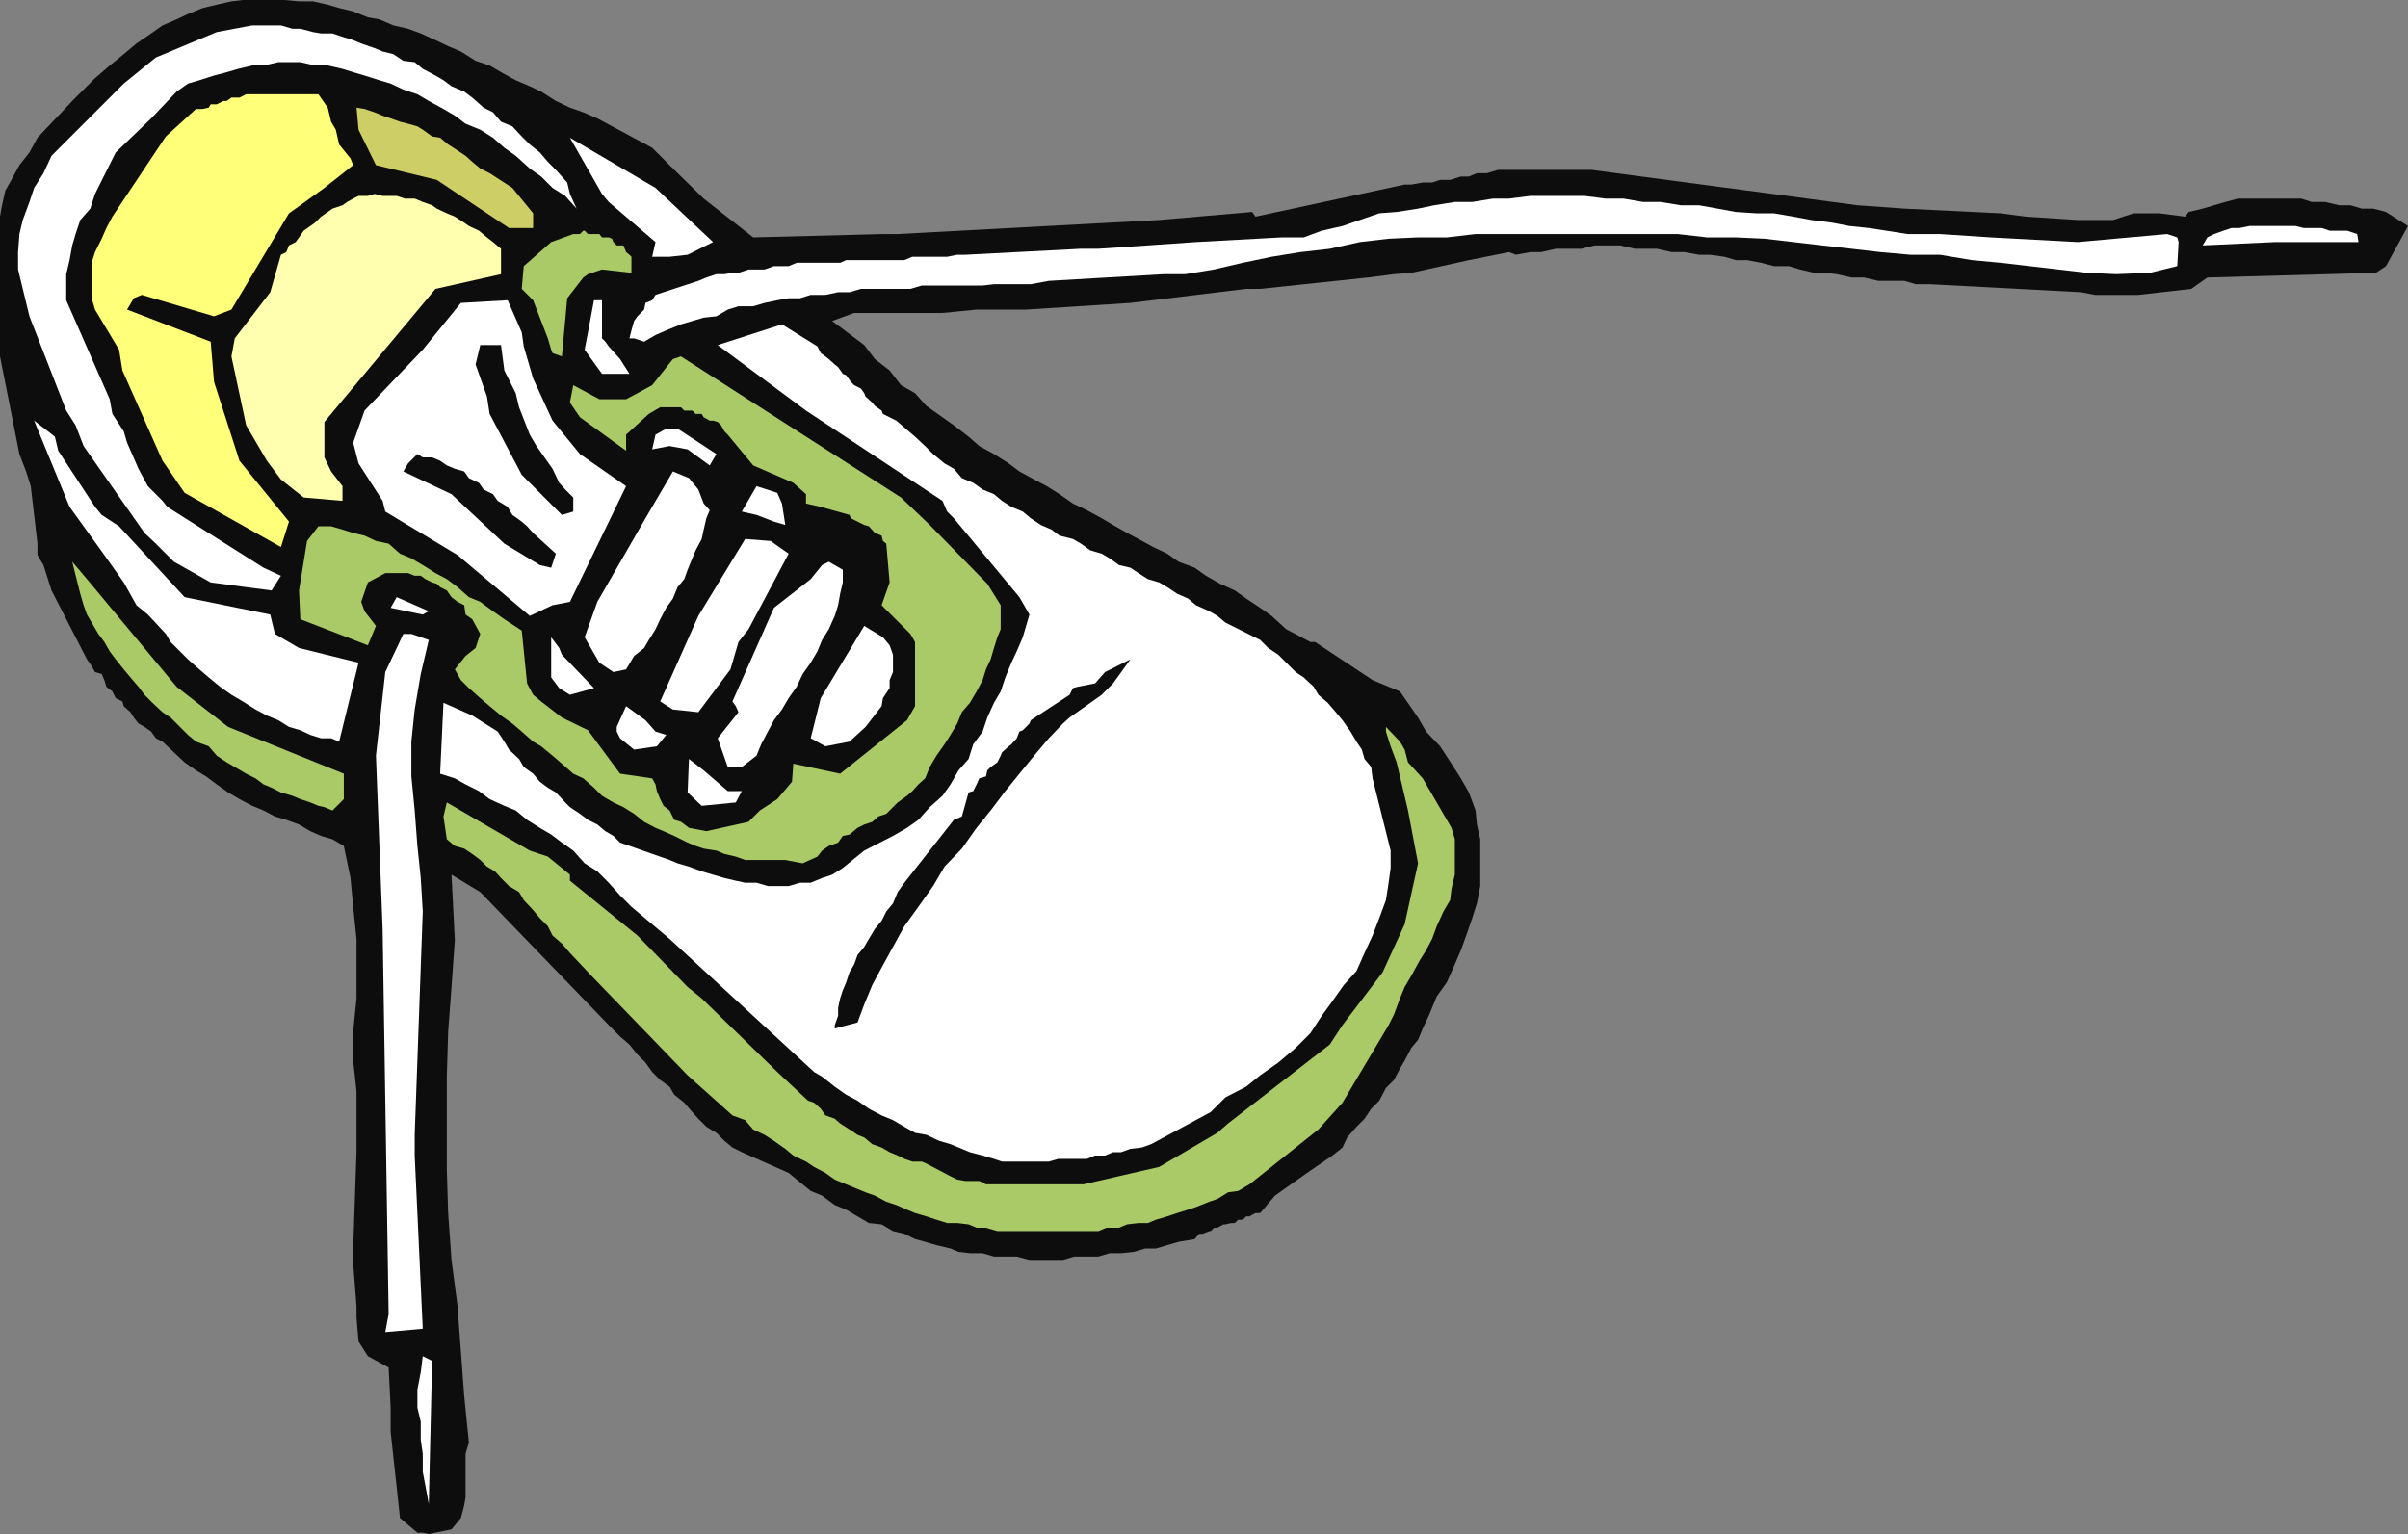
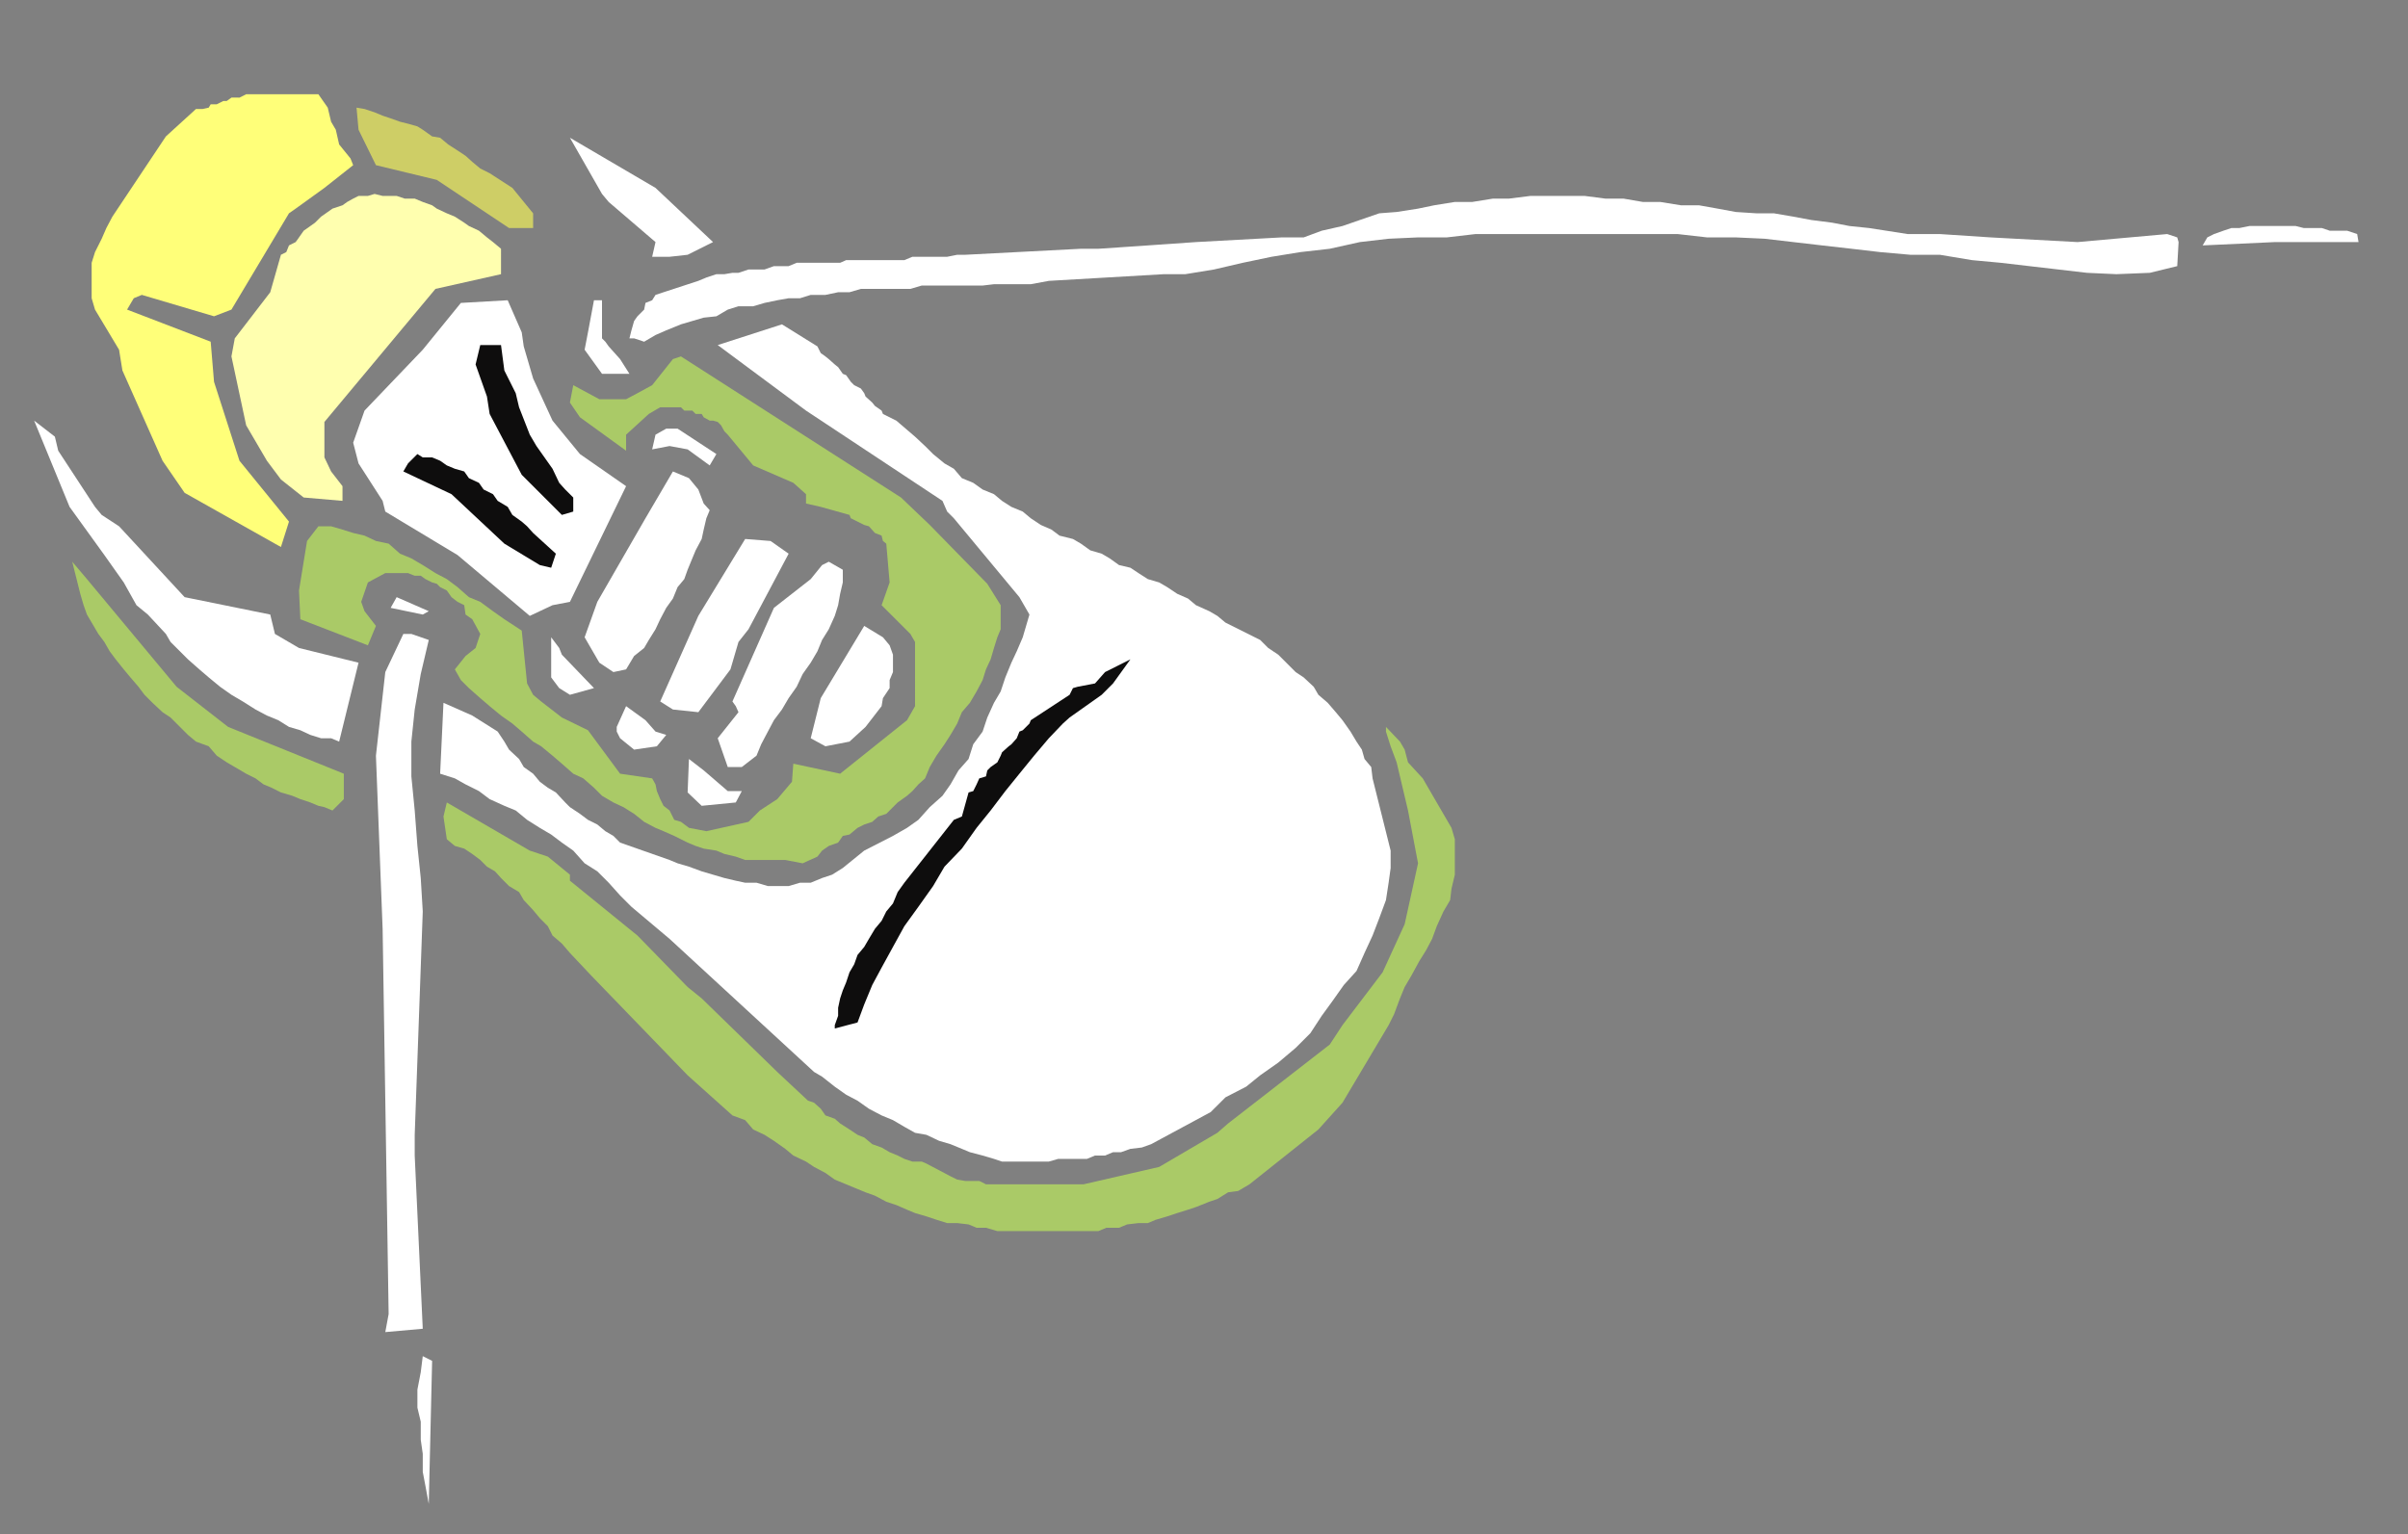
<svg xmlns="http://www.w3.org/2000/svg" width="360" height="229.398">
  <rect width="100%" height="100%" fill="#808080" stroke="none" />
-   <path fill="#0e0d0d" d="M63.203 229.2h-.8L59.8 227l-1.399-12.902V210.5l-.3-6L55 202.797l-1.398-2.2L53.3 197v-1.703l-.5-6.399V186.7l.5-14.402V163.2l-.5-4.601v-4.301l.5-5v-8.899l-.5-4.8-.399-4.301-1-4.797-1.699-1L48 125l-1.598-.703-1.699-1-1.902-.7-1.7-.5-1.699-.898-1.699-.699-1.902-1-1.7-1-1.699-1.203-1.601-1.2-1.5-.898L27.6 114l-1.6-1.5-1.7-1.602-1-.5-.698-1-1-.699-.899-.5-.703-.902-.5-.797-1-.902-.2-.7-1-.5-.5-1-.898-.699-.3-1-.399-.902-1-.297-.5-.902-.703-1-5.297-10.301L6.5 84.5 5.602 83v-1.703l-1-8.598-.7-2.199-1-2.602L0 53.297V32.398L.3 30.7l.5-2.2.903-1.602 1.2-2.199 1.5-1.902 1.199-2.2 1.601-1.699 2-2.101 1.598-1.7 1.699-1.699 1.703-1.699 2.2-1.902 2.097-1.7L20.402 6.5l2.2-1.5L24.3 3.797l2.101-.899 1.7-.8 2.199-.899 2.101-.5 2.2-.5L36.3 0h6.2l2.203.2h2.098L49 .7l1.703.5 2.098.5L55 2.597l1.703.3 2.098.899 2.199.5L62.902 5l2.2 1L67 6.898l1.902.801 2.2 1.399 2.101.699 1.7 1L77.101 12l2.101.898 1.7.801 2.199 1.399 2.101 1 2 .699 2.098.902 8.199 4.399 3.102 3.101 4.601 4.5 7.399 5.801L132 35h2.203l39.098-2.102 13.902-1.199.5.7L210 27.597h1l1.703-.301h1.399l1.199-.399h1.5l1.601-.5h1.2l1.199-.5h1.5l1.699-.5h13.902l39.801 5.301 7 .5 14.399.7 3.8.5 7.7.5h5.3l3.098-1h3.8l3.903.5.5-.7 2.098-.5 1.699-.5 1.703-.5 1.899-.5H344l1.602.5h2l2.101.5h1.7l1.699.5h1.699l1.902.5L360 33.797l-3.297 6-1.5 1L330 41.5l-2.398 1.7-7.899.898h-6.5l-2.101-.399L288.5 42.5h-2.098l-1.699-.5h-3.902l-2.098-.5h-1.902l-2.2-.5-1.699-.203h-1.699l-2.101-.5-1.7-.5h-2.199l-1.902-.5-2.098-.399H259.5l-1.7-.5-2.198-.3H254l-2.2-.399h-1.898l-2.199-.5h-3.3l-2.2-.5h-3.8l-2 .5h-3.801l-2.2.5h-1.601l-2.2.399-1-.399-6 1.2L211 40.796l-2.598.203-3.902.5-16.098 1.7h-2.101L169 45.296l-15.598 1H146l-5.098.5h-13.199l-3.3 1.203 4.8 3.598 1.598 2.101L133 55.4l1.703 2.199 2.098 1.199L138.5 60.7l2.402 1.7 1.7 1.199 2.199 1.699 1.601 1.402 2.2 1.2 2.199 1.398 1.601 1.203 2.2 1.2 1.898 1 1.902 1.198 2 1.399 2.098 1 2.203 1.203 1.7 1 2.097 1.2 1.703.898 2.2 1.199 2.097 1L176.203 84l2.399.898 1.699 1.2 2.101 1.199 2.2 1L186.3 89.5l2.101 1.398 1.7 1.2 2.199 2L195.902 96h.7l8.601 5.7 4.098 1.698 2.699 3.899 1.203 2.101 2.098 2.2 1.699 2.601 1.402 2.2 1.2 2.101 1 2.7.199 2.097.5 2.203v7l-.5 2.598-.7 2.199-.898 2.601-.8 2.2-.903 2.101-1.2 2.7-1.5 2.101-.698 1.7-.5 1.198-.899 1.899L212 155.5l-1 1.2-1 1.898-.7 1.199-.898 1.703-1.199 1.2-1 1.898-1.203 1.199-1 1.5-1.2 1.203-1.398 1.598-.699 1.5-1.5 1.199-3.8 2.601-4.801 3.399-2.2 2.601h-.699l-.902.5h-.5l-.5.5h-.7l-.5.5h-.5l-.898.2h-.3l-.903.5h-.5l-.5.5h-.2l-1 .402h-.5l-.698.797-2.399.402-1.703.5-1.7.5h-1.597l-1.703.5-1.898.2h-1.7l-1.699.5h-3.601l-1.7.5h-5l-1.902-.5h-3.398l-1.7-.5H145l-1.7-.2-1.198-.5-2.102-.5-1.7-.5-1.5-.402-1.597-.797-1.703-.402-1.7-1-1.898-.2-1.699-1-1.703-1-1.7-.699-1.898-1.402-1.699-.7-3.3-2.699-7-3.101-1.403-.7-1.2-1-1.198-1.199-1.5-.898-1.2-1.203-.902-1-1.2-1.399-1.5-1.199-.698-1.199-1.399-1-1.203-1.203-1-1.399-1.2-1.199-1.198-1.5L92.703 155l-1.203-1.203-19.7-20.399-4.3-2.601.5 9.8-.5 7-.5 6.7-.2 6.703v13.898l.2 6.5.5 7 .902 6.899 1 13.5.7 6.902-.5 1.7v6.5l-.2 1.199-.5 1.902-1.402 1.7-3.398.698-.899-.199" />
  <path fill="#fff" d="m64.102 224.898-.5-2.699-.399-2.101v-2.7l-.3-2.101v-2.7l-.5-2.097v-2.703l.5-2.598.3-2.402 1.399.703-.5 21.398m-6.5-25.698.5-2.7-.899-57.602-1-25.898 1.399-12.5 2.699-5.703H61.5l2.602.902-1.2 5.098-.902 5.3-.5 4.801v5.2l.5 5.101.402 5.301.5 4.797.301 5L62 169.699v3.098l1.203 25.902-5.601.5" />
  <path fill="#aaca67" d="M158.203 184.098h-9.101l-1.7-.5H146l-1.2-.5-1.698-.2h-1.5l-1.602-.5-1.5-.5-1.7-.5-1.198-.5L134 180.2l-1.5-.5-1.7-.902-1.398-.5-1.699-.7-1.203-.5-1.7-.699-1.398-1-1.699-.898-1.203-.8-1.898-.903-1.2-1-1.699-1.2-1.402-.898-1.7-.8-1.199-1.399-1.902-.703-6.7-6-14.398-14.899-3.199-3.398L84 141.098l-1.398-1.2-.7-1.398-1.199-1.203-1-1.2-1.402-1.5-.7-1.199-1.5-.898-1.199-1.203-.902-1-1.2-.7-1-1-1.198-.898-1.2-.8L68 126.5l-1.2-1-.5-3.402.5-2.098 12.403 7.2 2.7.898 3.3 2.699v.902l10.098 8.2 7.5 7.699 2.101 1.699 11.301 11 4.598 4.3.902.301 1 .899.7 1 1.398.5.8.703 1.399.898 1.203.801 1 .399 1.2 1 1.398.5 1.199.699 1.203.5 1 .5 1.2.402h1.398l.699.301 3.602 1.898 1 .5 1.199.2h2.101l1 .5H162l11.3-2.598 8.7-5.102 1.602-1.398 15.199-11.8 1.902-2.903 6-7.899L210 138.2l2-9.101-1.5-7.899-1.7-7.199-.898-2.402-.699-2.2v-.699l2.098 2.2.699 1.199.5 1.902 2.203 2.398 4.297 7.399.5 1.703v5.297l-.5 2.101-.2 1.7-1 1.699-1 2.203-.698 1.898-.899 1.7-1 1.601-1.203 2.2-1 1.699-.7 1.699-.898 2.402-.8 1.598-6.899 11.601-3.601 4-10.301 8.2-1.7 1-1.5.199-1.601 1-1.2.402-2 .801-1.198.398-1.602.5-1.5.5-1.7.5-1.198.5h-1.399l-1.703.2-1.2.5h-1.898l-1.199.5h-6" />
  <path fill="#fff" d="m148.602 173.297-1.7-.5-1.902-.5-1.2-.5-1.698-.7-1.7-.5-1.902-.898-1.7-.3-1.597-.899-1.703-1-1.7-.703-1.898-1-1.699-1.2-1.703-.898-1.7-1.199-1.898-1.5-1.199-.703-21.601-19.899-5.7-4.8-1.699-1.7L91 132l-1.7-1.703-1.898-1.2-1.699-1.898L84 126l-1.598-1.203-1.699-1-1.902-1.2-1.7-1.398-1.699-.699-2.199-1-1.601-1.203-2-1-1.602-.899-2.2-.699.5-10.601L70.603 107l3.8 2.398 1 1.5.7 1.2 1.5 1.402.699 1.2 1.402 1 1 1.198 1.2.899 1.199.703L84.5 120l.703.7 1.5 1 1.2.898 1.398.699 1.199 1 1.203.703 1 1 7.399 2.598 1.199.5 1.699.5 1.902.699 3.399 1 1.699.402 1.402.301h1.7l1.699.5h3.101l1.7-.5h1.601l1.7-.703 1.5-.5 1.597-1 3.203-2.598L133.5 125l2.102-1.203 1.699-1.2L139 120.7l1.902-1.699 1.2-1.703 1.199-2.098 1.5-1.699.699-2.203 1.402-1.899.7-2.101 1-2.2 1-1.699.699-2.101.902-2.2.797-1.699.902-2.101 1-3.399-1.5-2.601-9.8-11.797-1-1-.7-1.602-20.402-13.5-13.2-9.8 9.602-3.098 5.301 3.297.5 1 .7.5.5.402.898.801.5.398.699 1 .5.2.703 1 .5.5 1 .5.5.699.2.5 1 .902.398.5 1 .7.199.5 2 1 2.8 2.398 1.5 1.402 1.2 1.2 1.703 1.398 1.399.8L143.8 71.5l1.699.7 1.402 1 1.7.698 1.199 1 1.402.899 1.7.703 1.199 1 1.5 1 1.601.7 1.2.898 2 .5 1.199.699 1.398 1 1.703.5 1.2.703 1.398 1 1.699.398 1.203.801 1.399.899 1.699.5 1.199.699 1.5 1 1.602.703 1.199 1 2 .898 1.199.7 1.203 1 5.2 2.601 1.199 1.2 1.5 1 2.601 2.601 1.2.797 1.5 1.402.699 1.2 1.398 1.199 1.203 1.402 1 1.2 1.2 1.698.898 1.5.8 1.2.399 1.402 1 1.2.203 1.698 2.7 10.801v2.598l-.301 2.203-.399 2.598-1 2.699-1 2.601L204 142.5l-1.2 2.7-1.898 2.097-1.699 2.402-1.601 2.2-1.7 2.601-2.199 2.2-2.601 2.198-2.7 1.899-2.101 1.703-3.098 1.598-2.203 2.199-8.898 4.8-1.399.5-1.703.2-1.398.5h-1.2l-1.199.5h-1.5l-1.203.5h-4.297l-1.402.402h-7l-1.2-.402" />
  <path fill="#0e0d0d" d="M124.8 153.797v-.5l.5-1.399V150.7l.302-1.402.398-1.2.5-1.199.5-1.5.703-1.199.5-1.402 1-1.2.7-1.199.898-1.5 1-1.199.699-1.402 1-1.2.703-1.699 1-1.398 7.399-9.402 1.199-.5 1-3.598.699-.203.5-1 .402-.899 1-.3.2-.899.5-.5 1-.699.5-1 .199-.5 1-.902.402-.301.797-.899.402-1 .5-.199 1-1 .2-.5 5.8-3.8.5-1 .7-.2 2.601-.5 1.5-1.699L169 98.598l-2.598 3.601-1.699 1.7-4.8 3.398-1 .902-2.102 2.2-2.2 2.601-2.199 2.7-2.101 2.597-2.2 2.902-2.101 2.598-2.2 3.101-2.597 2.7-1.703 2.902-2.2 3.098-2.097 2.902-1.703 3.098-1.7 3.101-1.398 2.598-1.199 2.902-1 2.7-3.402.898" />
  <path fill="#aaca67" d="M117.402 128.598h-6l-1.402-.5-1.7-.399-1.198-.5-1.899-.3L104 126.5l-1.2-.5-2-1-1.597-.703-1.203-.5-1.7-.899-1.5-1.199-1.597-1-1.5-.699L90 119l-1.2-1.203-1.597-1.399-1.5-.699L84 114.2l-1.398-1.2-1.7-1.402-1.199-.7-1.703-1.5-1.398-1.199-1.7-1.199-1.699-1.402-1.402-1.2-1.7-1.5-1.199-1.199-.902-1.601 1.602-2 1.5-1.2.699-2.101-1.2-2.2-1-.699-.199-1.398-1-.5-.902-.703-.7-1-1-.5-.5-.5-.698-.2-1-.5-.7-.5H62l-1-.398h-3.398L55 87.098 54 90l.5 1.398 1.703 2.2L55 96.5l-10.098-3.902-.199-4.301 1.2-7.399 1.699-2.199H49.5l1.703.5 1.598.5 1.699.399 1.703.8 1.899.399 1.699 1.5 1.699.703 1.703 1 1.899 1.2 1.699.898 1.601 1.199 1.7 1.5L71.8 90l1.902 1.398 1.7 1.2L78 94.297l.8 7.902.903 1.7 1.2 1L84 107.296l3.902 1.902 4.801 6.5 4.797.7.5.898.203 1 .5 1.203.5 1 .899.7.699 1.398 1 .3 1.199.899 2.602.5 6.3-1.399 1.7-1.699 2.601-1.699 2.2-2.602.199-2.699 7 1.5 10-8 1.199-2.101V96l-.7-1.203-4.3-4.297L133 87.098l-.5-5.801-.5-.399-.2-.8-1-.399-.898-1-.699-.199-2-1L127 77l-4.297-1.203-2.203-.5v-1.399l-1.898-1.699-6-2.601L108.8 65l-.5-.5-.5-.902-.5-.5-.7-.2h-.5l-.898-.5-.3-.5H104l-.5-.5h-1.2l-.5-.5h-3.097l-1.703 1L93.602 65v2.398l-6.899-5-1.5-2.199.5-2.601 3.899 2.101h4l1.699-.902 2.199-1.2 3.102-3.898 1.199-.402 32.902 21.101L139 78.5l8.602 8.797 2 3.203v3.598l-.5 1.199-.5 1.601-.5 1.7-.7 1.5-.5 1.601-.902 1.7-1 1.699-1.2 1.402-.698 1.7-1 1.698-.899 1.399L140 113l-1 1.7-.7 1.698-1 .899-.898 1-.8.703-1.399 1-.703.7-1 1-1.2.398-.898.8-1.199.399-1 .5-1.203 1-1 .203-.7 1-1.398.5-1 .7-.699.898-2.203 1-2.598-.5M49.703 121.2l-1.203-.5-.898-.2-1.2-.5-1.5-.5-1.199-.5-1.703-.5-1.398-.703-1.2-.5-1.199-.899-1.402-.699-1.7-1-1.199-.699-1.5-1-1.199-1.402-1.902-.7-1.2-1-2.601-2.601-1.2-.797-1.5-1.402-1.198-1.2-.899-1.199-1.203-1.402-1-1.2-1.2-1.5-.898-1.199-.8-1.398-.899-1.203-1-1.7L13 91.899l-.5-1.398-.5-1.703L10.8 84l2.2 2.598 13.402 16.101 7.7 6 17.3 7v3.801l-1.699 1.7" />
  <path fill="#fff" d="m104.902 120.5-2.101-2 .199-5 2.203 1.7 3.598 3.097h2.101L110 120l-5.098.5m3.898-5.8-1.5-4.302 3.102-3.898-.402-.902-.5-.7 6.203-14 5.5-4.3 1.7-2.098 1-.5L126 85.2v1.898l-.398 1.699-.301 1.703-.5 1.598-.899 2-1 1.601-.699 1.7-1 1.699-1.203 1.699-.898 1.902-1.2 1.7-1 1.699-1.199 1.601-.902 1.7-1 1.898-.7 1.703-2.199 1.7h-2.101M94.8 112.098l-2.097-1.7-.5-1v-.699l1.399-3.101 2.898 2.101 1.5 1.7 1.602.5-1.399 1.699-3.402.5m28.601-.5-2.199-1.2 1.5-6 6.5-10.8L132 95.297l1 1.203.5 1.398v2.602l-.5 1.2v1.198l-1 1.5-.2 1.2-2.398 3.101-2.402 2.2-3.598.699m-73.902-1.2H48l-1.598-.5-1.5-.699-1.699-.5-1.601-1-1.7-.699-1.699-.902-1.902-1.2-1.7-1-1.699-1.199-1.699-1.402-1.402-1.2-1.7-1.5-1.199-1.199L25.5 96l-.7-1.203-2.698-2.899-1.7-1.398-1.902-3.402L15.602 83l-5.2-7.203-5.3-12.899 3.101 2.399.5 2.101 5.5 8.399 1 1.203 2.598 1.7 9.8 10.597 12.801 2.601.7 2.899 3.601 2.101 8.899 2.2-2.899 11.8-1.203-.5m51.102-4.3-1.899-1.2 5.7-12.8 7-11.5 3.8.3 2.7 1.899-6 11.3-1.5 1.903-1.2 4.098-4.8 6.402-3.801-.402m-15.399-2.2-1.601-1-1.2-1.601v-6l1.2 1.601.398 1 4.8 5-3.597 1m6.5-3.398-2.101-1.402-2.2-3.801L89.301 90 96.5 77.5l4.102-7 2.398 1 1.402 1.7.801 2.097.899 1-.5 1.203-.399 1.7-.3 1.398-.903 1.699-.5 1.203-.7 1.7-.5 1.398-1 1.199-.698 1.703-1 1.398-.899 1.7-.703 1.5-1 1.601-.7 1.2-1.5 1.199-1.198 2-1.899.402m-12.5-8.402L68.403 83l-10.801-6.5-.399-1.602-3.601-5.601-.801-3.098 1.699-4.8 8.703-9.102 5.7-7 7-.399L78 49.7l.3 2.098 1.403 4.8 2.899 6.301 4.101 5 6.899 4.801L85.203 90l-2.601.5-3.399 1.598m-16-.2-4.8-1 .898-1.601 4.8 2.101-.898.5" />
-   <path fill="#fff" d="m36.8 87.797-5.3-.7L26 84l-2.7-2.703-1.698-1.598-9.102-13-1.2-3.101-1.398-2.2-5.5-14.101-1.699-7v-2.598l.2-2.699.5-2.102 1-2.699.699-2.101 1.398-2.2 1.203-2.601L18.5 12.5l4.8-3.902 9.102-3.801 5.301-1H42l1.703.5h1.2l1.898.5L48 5h1.703l1.5.5 1.598.5L54 6.5l2 .7 1.203.5 1.598.398 1.5 1L62 9.297l1.203 1 1.899 1L66.3 12l1.199.898 1.902.801 1.2.899 1.699 1.5 1.402.699 1.2 1.402 1.699.7 1.398 1.5 1.203 1.199 1.5 1.199 1.2 1.402 1.199 1.2 1.699 1.898.402 1.703 1 2.2-1.703-1.903-1.898-1.2-1.7-1.699-1.699-1.199-2.101-1.902-1.7-1.2-1.699-1.5-1.902-1.199-2.2-.898-1.6-1.203-1.7-1-2.198-1.2-1.7-1-2.101-.699-1.899-.898-1.699-.5-2.203-.703-1.7-.5-1.597-.5-2.203-.5h-1.898l-2.2-.5h-3.3l-2.2.5h-1.699l-2.101.5-1.7.5-1.902.5-2.2.703-1.698.5-1.7 1.2-3.8 4-5.301 5.097L14.203 29l-.703 2.2-1.5 1.698L11.3 35l-.5 1.7-.398 2.198-.5 2.102v3.898l6.5 14.801.399 2.2L18.5 64.5l.5 1.7 1.703 3.898 1.399 2.601 2.199 2.2.699.898 14.402 9.101 2.598 1.2-1.398 2.199-3.801-.5" />
  <path fill="#0e0d0d" d="m80.703 84.5-5.3-3.203-7.903-7.399-7.2-3.398.7-1.203 1.402-1.399.801.5h1.399l1.199.5 1 .7 1.199.5 1.402.402.7 1 1.5.7.699 1 1.402.698.7 1 1.5.899.699 1.203L78 78l.8.7.903 1 3.399 3.097-.7 2.101-1.699-.398" />
  <path fill="#ffff79" d="m41.102 81.297-13.5-7.598-3.301-4.8-6-13.5-.5-3.102-3.598-6-.5-1.7v-5.3l.5-1.598 1-2 .7-1.601.898-1.7 8-12 4.5-4.101h1l.902-.2.297-.5h.902l1-.5h.5l.7-.5H35.8l1-.5h10.8l1.399 2 .5 2.102.703 1.2.5 2.199 1.7 2.101.398 1-4.301 3.399-4.297 3.101-1 .7-8.601 14.398-2.602 1-10.797-3.2-1.203.5-1 1.7 12.5 4.8.5 6 3.8 11.801L43.204 78 42 81.797l-.898-.5" />
-   <path fill="#fff" d="m122.703 79.7 2.098.898-2.098-.899m-7-1.699-2.601-1-2.2-.5 2.2-3.8 3.101 1 .7 1.597.5 3.203-1.7-.5" />
  <path fill="#0e0d0d" d="m84 77-6-6-4.797-9.102-.402-2.601-1.7-4.797.7-2.902h3.101l.5 3.8 1.7 3.399.5 2.101L79.203 65l1 1.7 2.399 3.398 1 2.101.898 1 1.203 1.2V76.5L84 77" />
  <path fill="#ffffaf" d="M45.402 74.398 42 71.7l-2.098-2.8-3.101-5.301-2.2-10.301.5-2.7 5.301-6.898L42 38.098l.8-.399.403-1 1-.5.5-.699.7-1 1-.703.699-.5.898-.899 1-.699.703-.5 1.5-.5.7-.5.898-.5.8-.402H55L56 29l1.203.297h2.098l1.199.402H62l1.203.5 1.399.5.699.5 1.5.7 1.199.5 1.402.898.7.5 1.5.703 1.199 1 .902.7 1.2 1V41l-9.801 2.2L48.5 63.097v5.3l1 2.102 1.703 2.2v2.198l-5.8-.5" />
  <path fill="#fff" d="m106.102 69.598-3.301-2.399-2.7-.5-2.601.5L98 65l1.602-.902h1.699l5.8 3.8-1 1.7m-14.398-13.7H90l-2.598-3.601.5-2.598.899-4.8H90v5.699l.5.5.5.699 1.703 1.902 1.399 2.2h-2.399" />
-   <path fill="#aaca67" d="m82.602 52.797-.2-.5-.5-1.7-2.199-5.699L78 43.2l.3-3.402 4.102-3.598 3.301-1.2h1l.5-.5h.2l.5.5h1.699l.398.5h1l.5.2.203.5.5.5h1l.399 1 .5.398.3.3v2.399l-4.402-.5-2.098.703-.699.5-2.402 3.098L84 53.297l-1.398-.5" />
  <path fill="#fff" d="M94.8 50.598h-.698l.3-1.2.399-1.398.5-.703 1-1 .199-1 1-.399.5-.8 1.203-.399 5.2-1.699 1.199-.5 1.5-.5h1.199l1.199-.203h.902l1.5-.5h2.399l1.402-.5h2.2l1.199-.5h6.5l.898-.399h8.703l1.2-.5h5.199l1.5-.3h1.199l17.3-.899h2.602l7.399-.5 7.199-.5 12.8-.699h3.301l2.7-1 3.101-.703 2.598-.899 2.902-1 2.598-.199 3.199-.5 2.402-.5 3.098-.5h2.602l3.101-.5h2.399l3.199-.402h8.101l3.098.402h2.703l2.899.5h2.601l3.098.5H254l2.8.5 2.7.5 3.102.2h2.601l2.899.5 2.699.5 3.101.398 2.598.5 2.902.3L282 34.5l3.203.5H290l7.602.5 13 .7L324 35l1.5.5.203.7-.203 3.597-4.098 1-5 .203-4.402-.203-4.297-.5-8.601-1-4.301-.399-4.801-.8h-4.398l-4.5-.399-4.301-.5-4.399-.5-8.601-1-4.301-.199h-4.297l-4.402-.5h-30.2l-4.3.5H212l-4.398.2-4.301.5-4.5 1-4.399.5-4.3.698-4.301.899-4.301 1-4.297.703H174l-17.2 1-2.698.5h-5.5l-1.7.2h-9.101l-1.7.5h-7.398l-1.703.5h-1.7l-1.898.398h-2.199l-1.601.5h-1.7l-1.699.3-1.902.399-1.7.5h-2.199l-1.601.5-1.7 1-1.898.203-1.703.5-1.7.5-2.198.898-1.602.7-1.7 1-1.5-.5m5.302-12.2H97.5L98 36.2l-7-6-1-1.2-4.797-8.402L98 28.098l8.602 8.101-3.801 1.899-2.7.3M329.3 36.7l.7-1.2 1-.5 1.402-.5 1.2-.402h1.199l1.5-.301h6.902l1.2.3h2.699l1.199.403h2.601l1.5.5.2 1.2h-12.5l-10.801.5" />
  <path fill="#cece66" d="m76.102 34.098-10.801-7.2-9.098-2.199-2.601-5.3-.301-3.301 1.199.199 1.5.5 1.203.5 1.2.402 1.398.5L61 18.5l1.402.398.801.5 1.399 1 1.199.2 1.199 1 1.402.902 1.2.797 1 .902 1.199 1 1.402.7 3.399 2.199 3.101 3.8v2.2h-3.601" />
</svg>